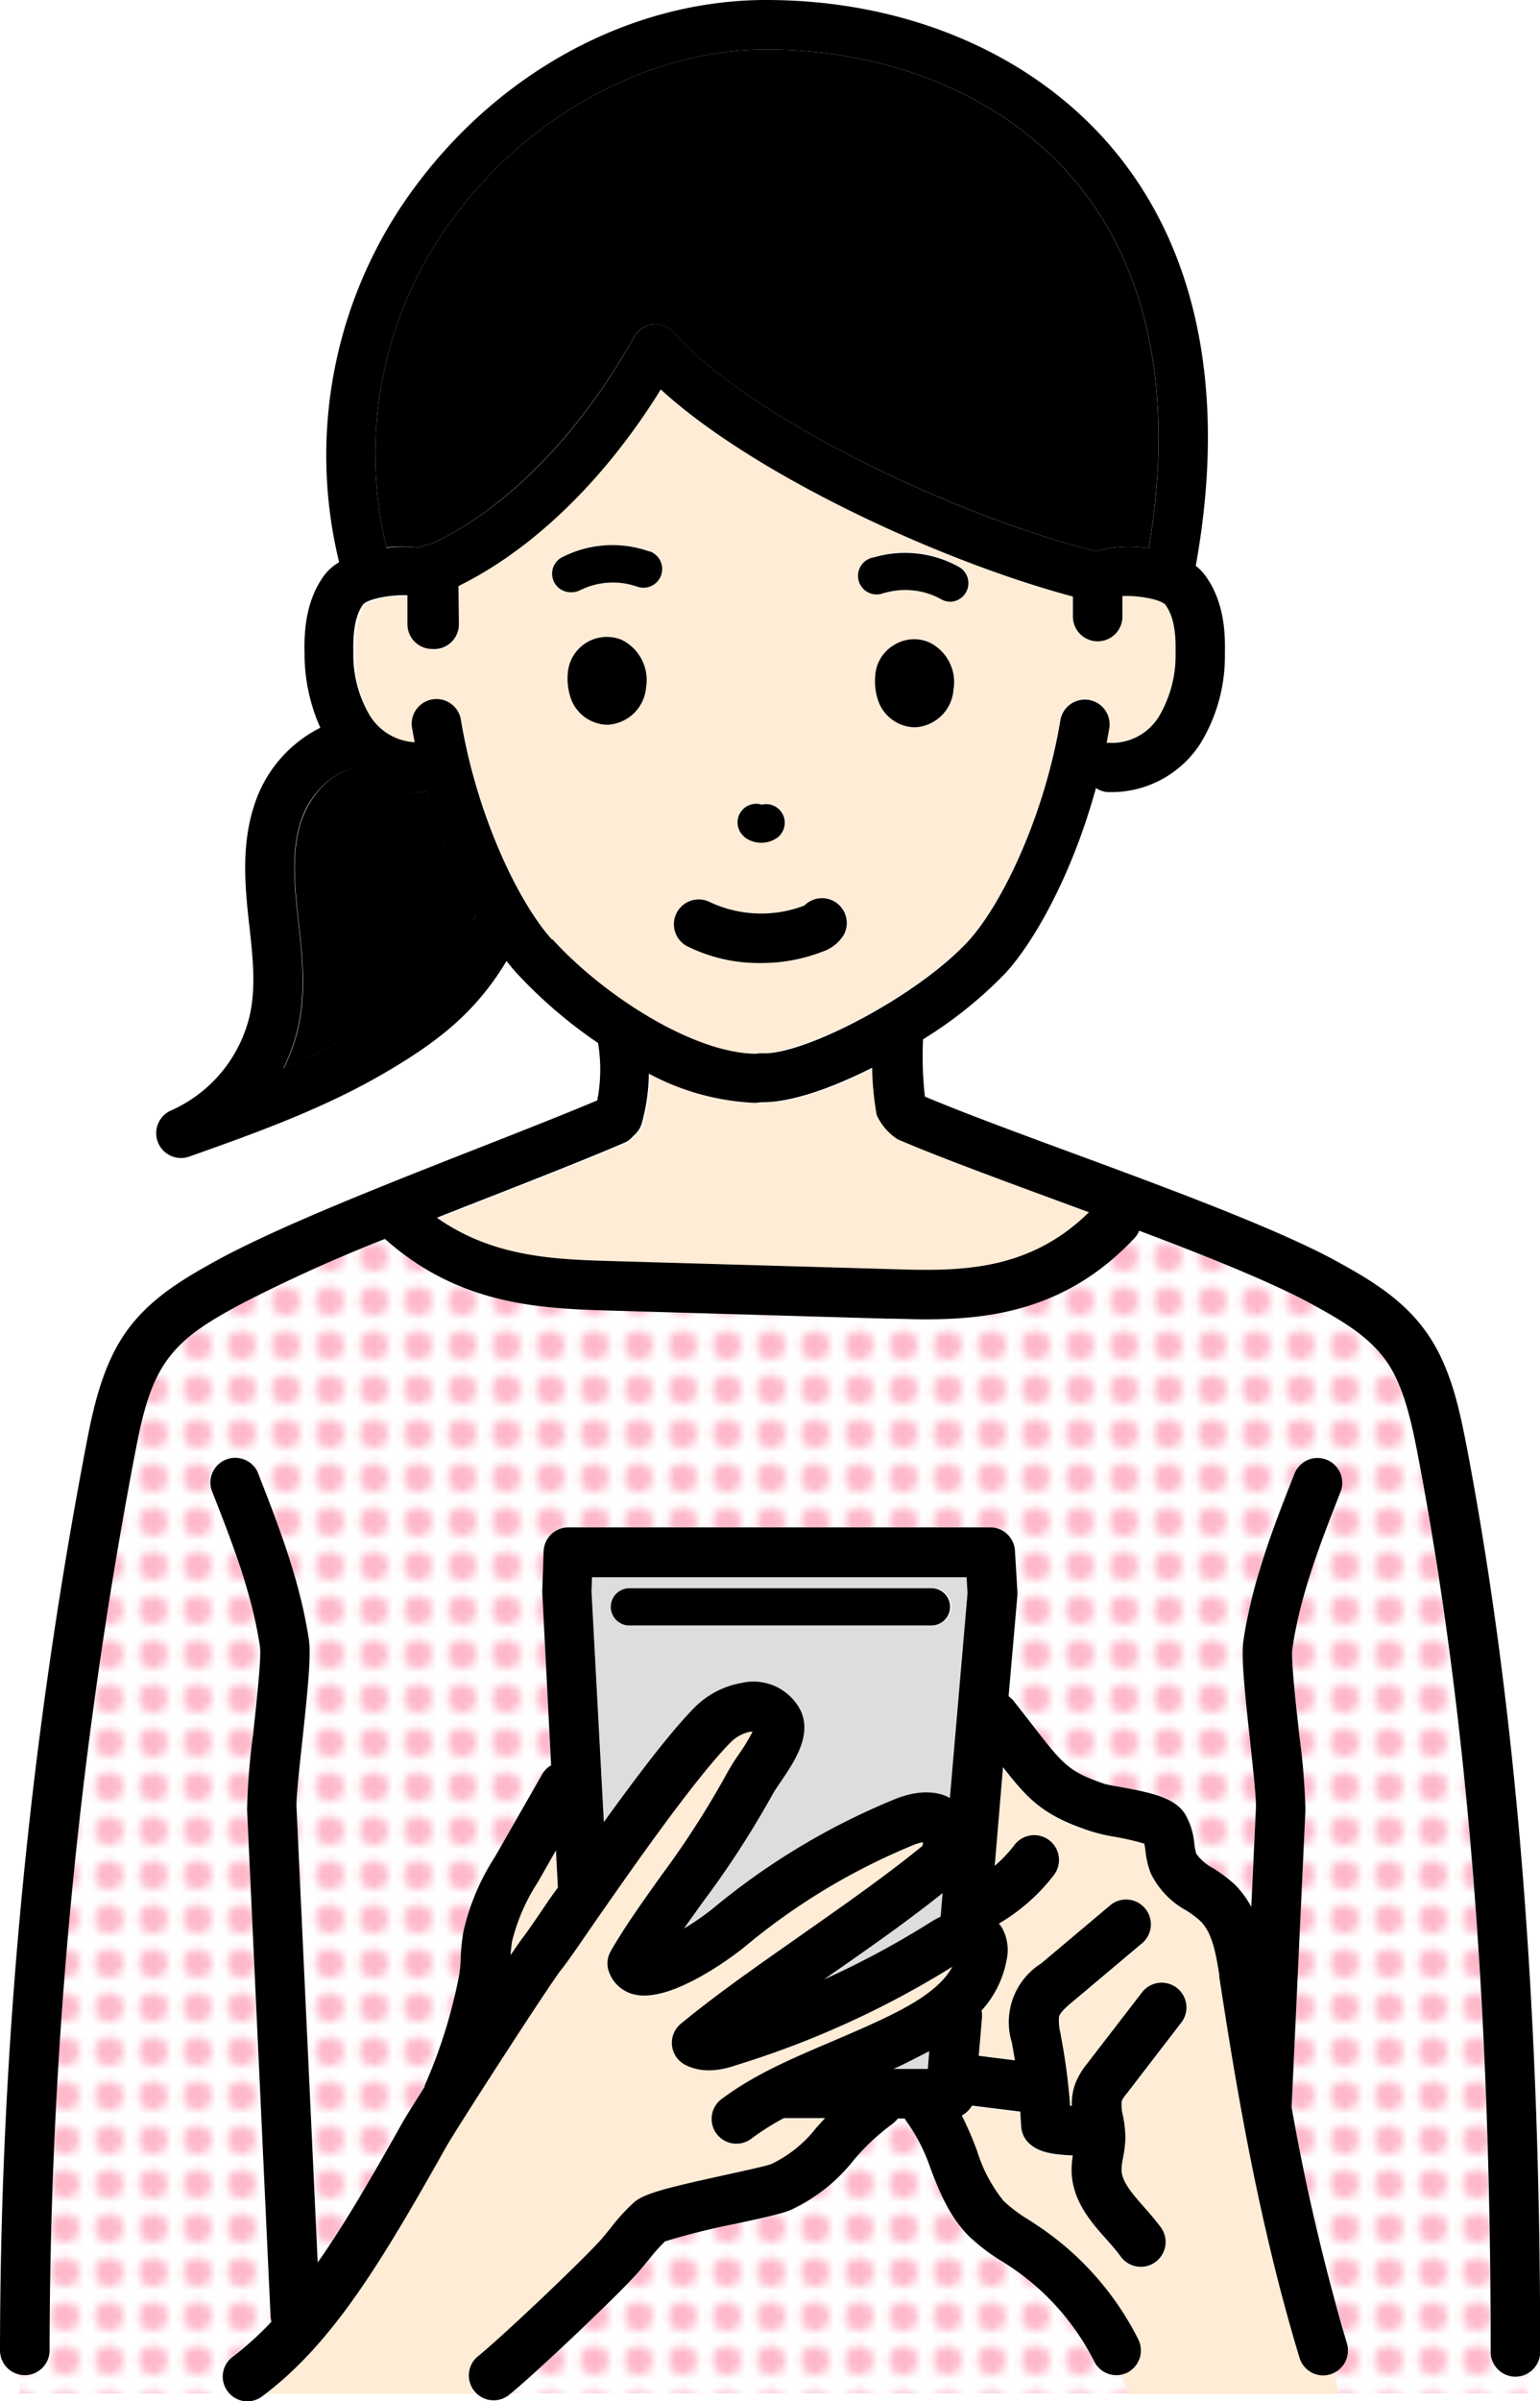
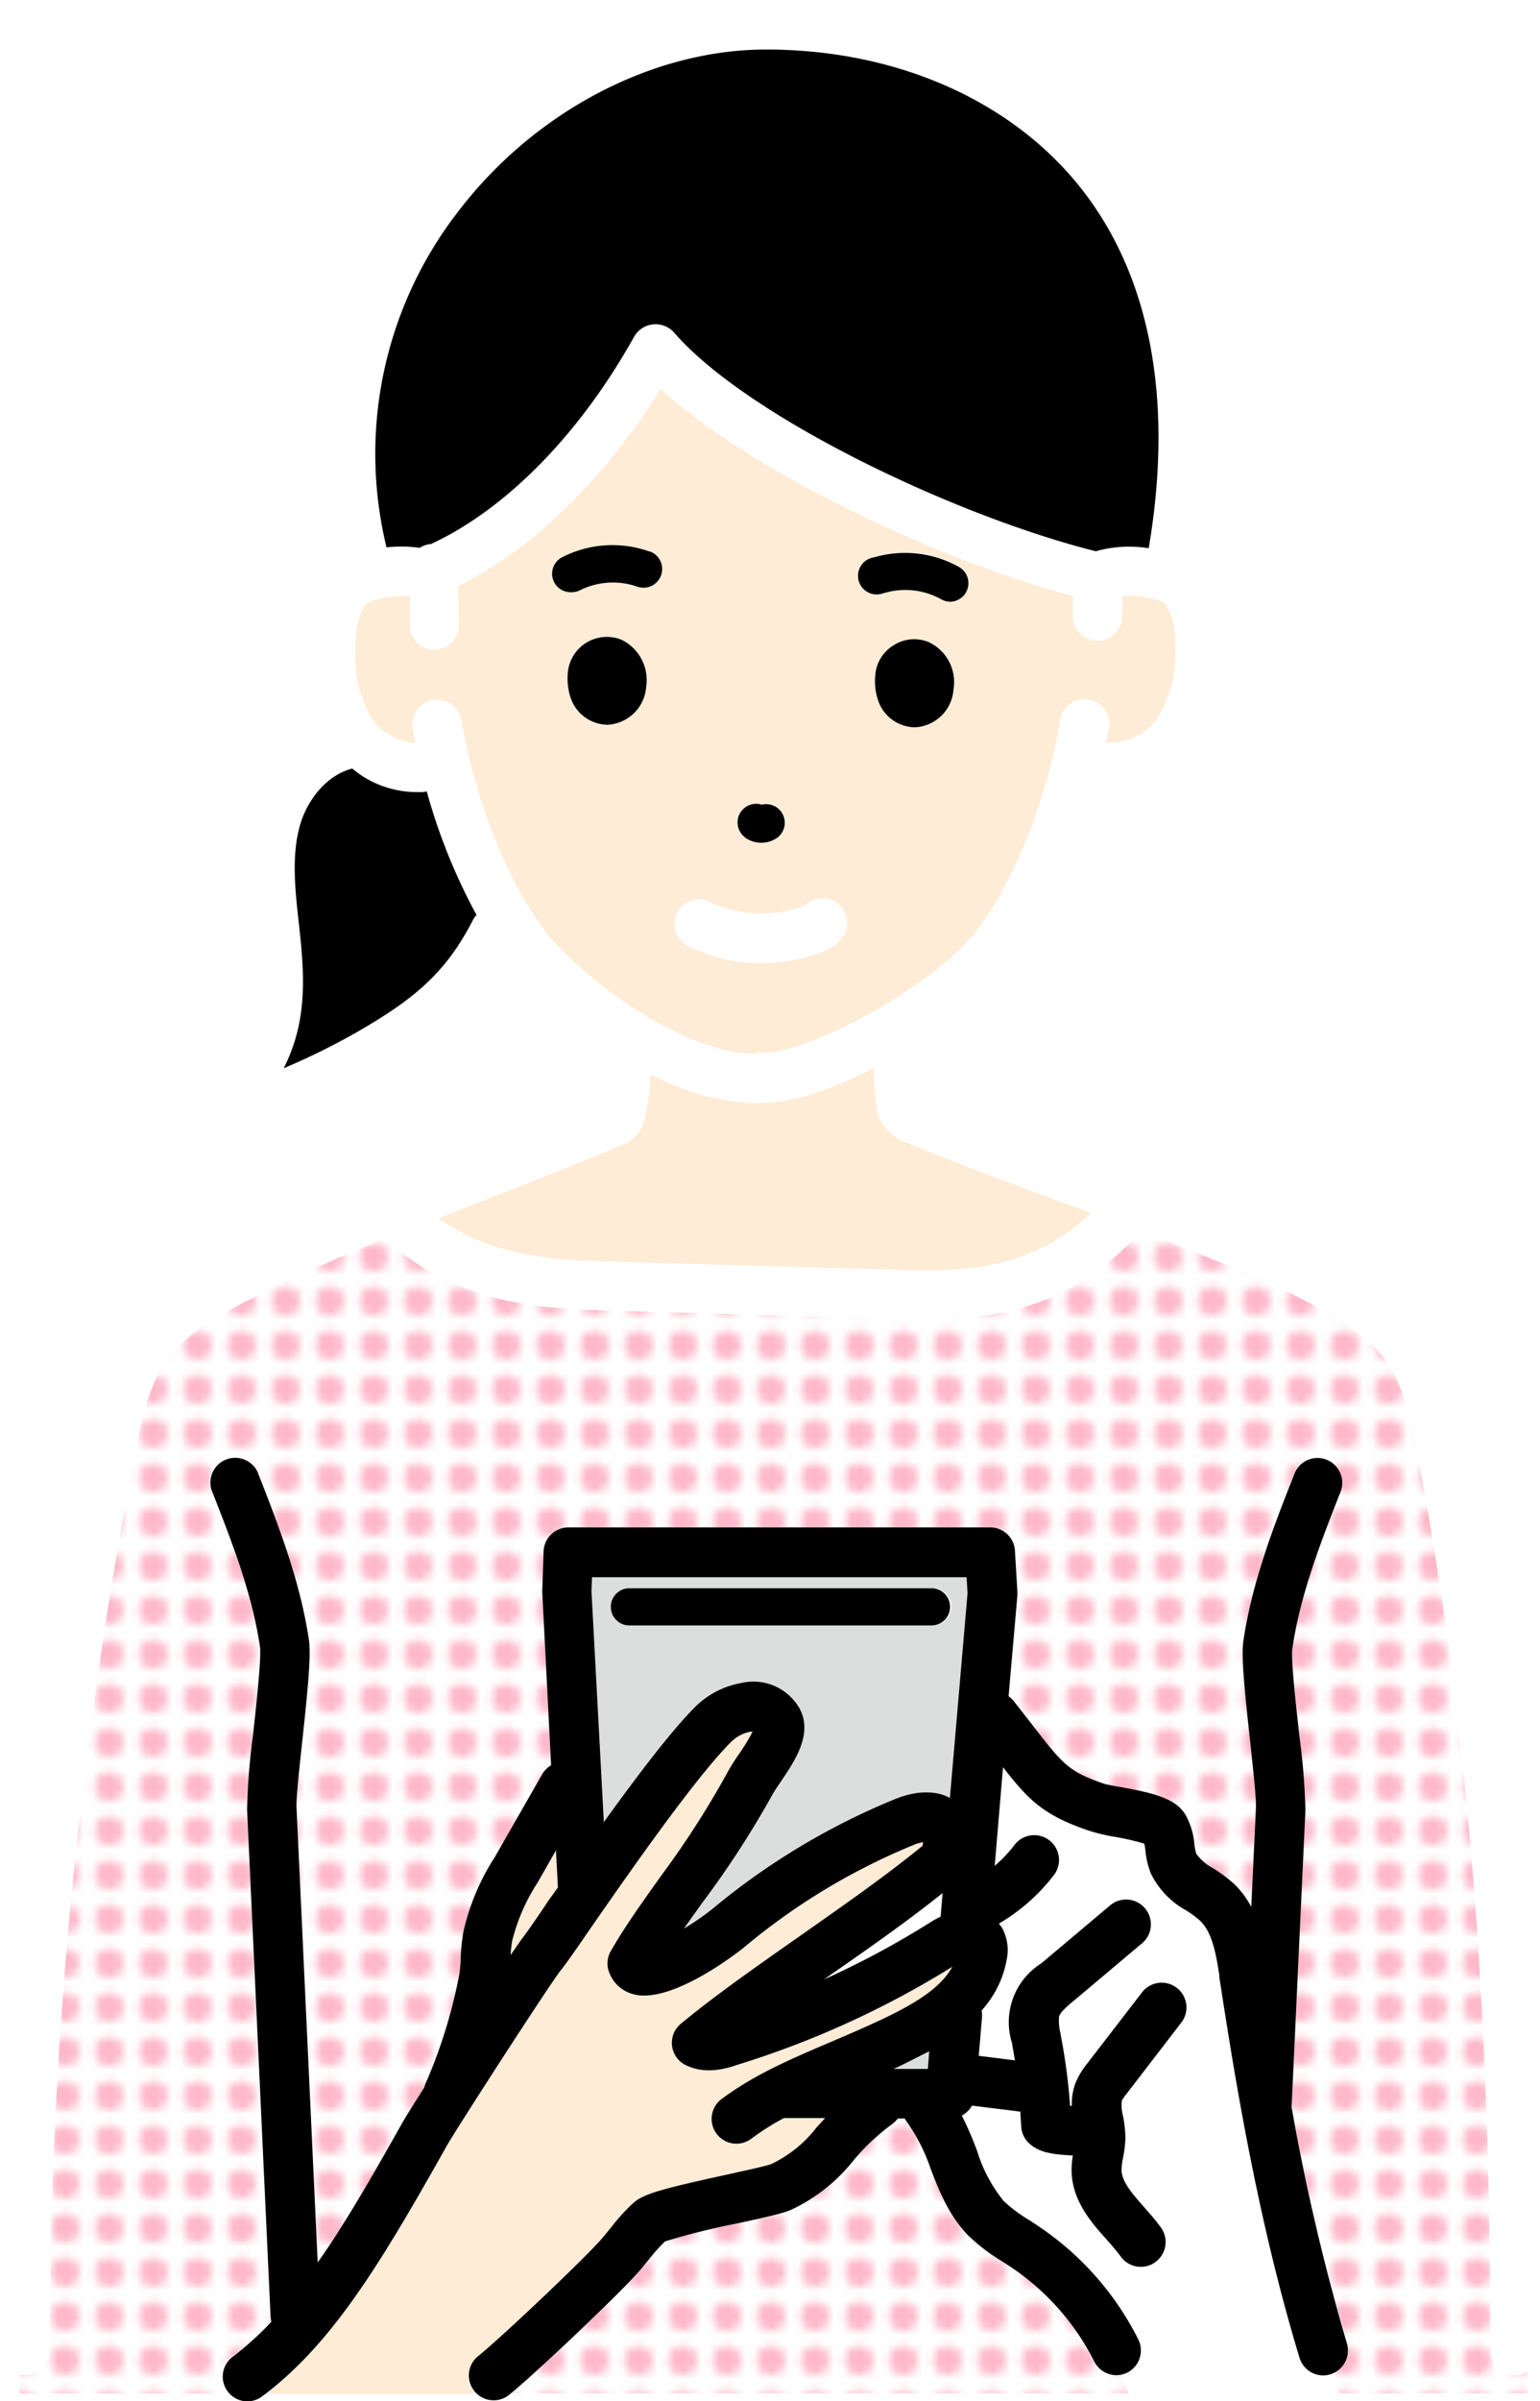
<svg xmlns="http://www.w3.org/2000/svg" viewBox="0 0 174.51 271.98">
  <defs>
    <style>.cls-1{fill:none;}.cls-2{fill:#fff;}.cls-3{fill:#feb8ca;}.cls-4{fill:#dcdddd;}.cls-5{fill:#ffecd6;}.cls-6{fill:url(#新規パターンスウォッチ_1);}</style>
    <pattern id="新規パターンスウォッチ_1" data-name="新規パターンスウォッチ 1" width="4.74" height="4.74" patternUnits="userSpaceOnUse" viewBox="0 0 4.74 4.74">
      <rect class="cls-1" width="4.74" height="4.74" />
      <rect class="cls-2" width="4.74" height="4.74" />
      <circle class="cls-3" cx="2.37" cy="2.37" r="1.63" />
    </pattern>
  </defs>
  <g id="レイヤー_2" data-name="レイヤー 2">
    <g id="レイヤー_1-2" data-name="レイヤー 1">
-       <path class="cls-4" d="M93.4,224.2a99.92,99.92,0,0,0,12.1-6.51,10.38,10.38,0,0,1,1.09-.59l.22-2.67c-4.07,3.23-8.42,6.29-12.67,9.25C93.89,223.85,93.64,224,93.4,224.2Z" />
      <path d="M47.57,62.05a2.75,2.75,0,0,1,1.27-.43c8.51-3.94,16.86-12.45,23-23.45A2.79,2.79,0,0,1,74,36.74a2.82,2.82,0,0,1,2.41.95c8.19,9.46,31.7,20.72,47.76,24.75a13.9,13.9,0,0,1,6-.34c2.9-17.11.09-31.4-8.18-41.4-7.93-9.59-20.76-15.09-35.19-15.09C74,5.61,60.63,12.6,52,23.86A44.77,44.77,0,0,0,43.8,62,15.28,15.28,0,0,1,47.57,62.05Z" />
      <path class="cls-4" d="M105.14,234.33l.16-2c-1.27.7-2.46,1.26-3.38,1.69l-.66.3Z" />
      <path class="cls-4" d="M109.67,180.46l-.11-1.81H67.12l-.06,1.58,1.4,26.14c3.66-5.08,7.58-10.27,10.37-13.06a9.91,9.91,0,0,1,5.2-2.68,6,6,0,0,1,6.65,3.11c1.31,2.82-.68,5.76-2.28,8.11-.37.55-.75,1.12-.93,1.46a107,107,0,0,1-8,12.31c-.68,1-1.36,1.9-2,2.82a30.44,30.44,0,0,0,3.2-2.21,79.13,79.13,0,0,1,20.61-12.41c2.48-1,4.75-1,6.4-.17Zm-4.12,3.64H71.18a2.11,2.11,0,0,1,0-4.21h34.37a2.11,2.11,0,1,1,0,4.21Z" />
      <path class="cls-5" d="M30,271.14H53.89a1.47,1.47,0,0,1-.21-.22,2.8,2.8,0,0,1,.44-3.94c2.6-2.08,11.59-10.59,13.95-13.2.4-.45.77-.92,1.15-1.38a21.9,21.9,0,0,1,2.63-2.89c1.14-1,3.36-1.6,10.39-3.13,2-.43,4.63-1,5.21-1.24a14.1,14.1,0,0,0,5.08-4.1l1-1.1H88.84a28.43,28.43,0,0,0-3.6,2.26,2.81,2.81,0,1,1-3.34-4.51c3.62-2.69,7.76-4.46,12.15-6.33,1.78-.76,3.61-1.54,5.5-2.42,3.56-1.66,7-3.54,8.37-6.14a104.42,104.42,0,0,1-24.4,11.12c-1.17.36-3.6,1.11-5.86,0a2.81,2.81,0,0,1-.5-4.67c4.27-3.52,9.1-6.89,13.77-10.14s9.35-6.51,13.6-10a2.45,2.45,0,0,0,.07-.42,5.06,5.06,0,0,0-1.13.34,73,73,0,0,0-19.26,11.61c-.83.66-8.27,6.45-12.54,5.25A4,4,0,0,1,69,223.36a2.8,2.8,0,0,1,.2-2.36c1.63-2.84,3.65-5.66,5.79-8.65A101.89,101.89,0,0,0,82.5,200.7a21.27,21.27,0,0,1,1.26-2,20.75,20.75,0,0,0,1.56-2.56,1.34,1.34,0,0,0-.28,0,4.31,4.31,0,0,0-2.24,1.13c-4.17,4.17-11.81,15.18-15.91,21.09-1.85,2.67-2.83,4.08-3.33,4.7-1.11,1.37-12,18.21-13,20C43.23,256.15,37.79,265.21,30,271.14Z" />
      <path class="cls-5" d="M63.23,213.79l-.22-4.2-2.08,3.63a21.75,21.75,0,0,0-2.9,6.66,14.89,14.89,0,0,0-.17,1.56c.63-.94,1.11-1.62,1.33-1.9.39-.48,1.64-2.28,3.09-4.37Z" />
      <path d="M47.79,89.72c-.25,0-.5,0-.76,0a11.42,11.42,0,0,1-7.12-2.67C37,87.82,35,90.49,34.14,93c-1.06,3.24-.79,6.89-.38,10.66l.08.7c.43,3.93.87,8-.05,12.1A19.9,19.9,0,0,1,32.15,121a79.14,79.14,0,0,0,8.31-4.1c6.23-3.6,10-6.55,13.12-12.67a2.75,2.75,0,0,1,.42-.59,65.74,65.74,0,0,1-5.64-14A2.61,2.61,0,0,1,47.79,89.72Z" />
      <path class="cls-5" d="M101.83,129.05a6.55,6.55,0,0,1-2.36-2.73A33.62,33.62,0,0,1,99,121c-4.6,2.33-9.16,3.91-12.4,3.91h-.3a2.9,2.9,0,0,1-.6.07,28,28,0,0,1-12-3.31,22.26,22.26,0,0,1-.81,5.64,2.82,2.82,0,0,1-.93,1.39,2.69,2.69,0,0,1-1,.78c-3.87,1.67-9,3.7-14.51,5.85l-6.77,2.66c6.43,4.52,13.4,4.73,20.17,4.92l30.91.89c7.74.22,15.73.44,22.85-6.42l-4.32-1.59C112.48,133.25,106.14,130.91,101.83,129.05Z" />
-       <path class="cls-5" d="M150.81,268.9a2.6,2.6,0,0,1-.82.13,2.81,2.81,0,0,1-2.68-2c-4.95-16.28-7.54-33.08-9.09-43.12l0-.21c-.4-2.63-.85-4.91-2.2-6.2a12.34,12.34,0,0,0-1.57-1.15,9.59,9.59,0,0,1-4-4.2,9.85,9.85,0,0,1-.6-2.53,7,7,0,0,0-.13-.82A28.06,28.06,0,0,0,126,208a20.7,20.7,0,0,1-2.61-.57c-5.14-1.74-6.82-3.46-9.72-7.18l-.94,11.17a15.3,15.3,0,0,0,2.19-2.3,2.81,2.81,0,1,1,4.48,3.39,21.57,21.57,0,0,1-6.19,5.45c.11.15.23.29.33.45a5.2,5.2,0,0,1,.55,3.62,11.54,11.54,0,0,1-2.86,5.78,2.76,2.76,0,0,1,.06.76l-.37,4.37,4.1.51c-.1-.59-.2-1.19-.31-1.78l0-.12a7.87,7.87,0,0,1,3.29-9.07l7.71-6.49a2.81,2.81,0,1,1,3.62,4.29l-7.71,6.49c-.57.48-1.44,1.21-1.59,1.72a5.74,5.74,0,0,0,.19,2l0,.12a66.34,66.34,0,0,1,1.06,8h.2a6.67,6.67,0,0,1,.4-2.54,8.8,8.8,0,0,1,1.36-2.26l6.28-8.16a2.81,2.81,0,0,1,4.45,3.42l-6.28,8.17a3.84,3.84,0,0,0-.55.8,4.64,4.64,0,0,0,.14,1.72,13.74,13.74,0,0,1,.26,2.45,12.9,12.9,0,0,1-.26,2.3,8.81,8.81,0,0,0-.18,1.36c0,1.32,1.2,2.67,2.57,4.22.64.73,1.3,1.48,1.9,2.3a2.81,2.81,0,0,1-.62,3.92,2.76,2.76,0,0,1-1.65.54,2.81,2.81,0,0,1-2.28-1.16c-.44-.61-1-1.24-1.57-1.9-1.74-2-3.91-4.44-4-7.83a10.24,10.24,0,0,1,.14-1.72c-2.1-.11-3.71-.33-4.85-1.29a2.83,2.83,0,0,1-1-2c0-.56-.06-1.12-.09-1.68l-5.49-.68a2.82,2.82,0,0,1-1.15,1.12,40.44,40.44,0,0,1,1.73,4,16.91,16.91,0,0,0,3,5.67,16.47,16.47,0,0,0,3,2.23l1.18.78A33.73,33.73,0,0,1,129,265a2.82,2.82,0,0,1-1.25,3.77,2.57,2.57,0,0,1-.79.24c.28.74.59,1.46.91,2.17H151.7c-.16-.82-.3-1.63-.4-2.44A2.65,2.65,0,0,1,150.81,268.9Z" />
-       <path class="cls-6" d="M173.1,268.64a2.78,2.78,0,0,1-4.2-2.42c0-39-2.68-72.09-8.2-101.13-.69-3.64-1.48-7.78-3.53-10.78s-5.07-4.71-8.61-6.63c-4.52-2.45-11.83-5.39-19.5-8.28a2.58,2.58,0,0,1-.56.88c-7.6,8.06-16.19,9.16-23.74,9.16-1.46,0-2.89,0-4.25-.08l-30.91-.9c-8.19-.23-17.44-.52-26-8.13a177.42,177.42,0,0,0-16.26,7.35c-3.55,1.92-6.64,3.75-8.61,6.63s-2.84,7.14-3.53,10.78a543.45,543.45,0,0,0-9.6,101.13A2.81,2.81,0,0,1,2.81,269a3.18,3.18,0,0,1-.62-.07v2.18H26a3.71,3.71,0,0,1-.27-.29,2.8,2.8,0,0,1,.58-3.93,34.27,34.27,0,0,0,4.43-4,3.11,3.11,0,0,1-.1-.61L28,205a74.2,74.2,0,0,1,.68-8.33c.38-3.52,1-8.85.79-10-.89-6.09-3.24-12.05-5.51-17.82a2.81,2.81,0,0,1,5.23-2.06c2.38,6.07,4.85,12.34,5.83,19.07.26,1.77-.11,5.51-.76,11.46-.33,3-.7,6.45-.65,7.46L36,256.38c3.07-4.4,6.14-9.73,9.69-16,.26-.45,1.16-1.9,2.39-3.83a3.16,3.16,0,0,1,.2-.59,57.51,57.51,0,0,0,3.77-12.23c.07-.59.11-1.21.15-1.86a27.9,27.9,0,0,1,.29-2.9,26.44,26.44,0,0,1,3.57-8.49L61.45,201a2.8,2.8,0,0,1,1-1l-1-19.57a1,1,0,0,1,0-.25l.15-4.42A2.81,2.81,0,0,1,64.41,173H112.2a2.81,2.81,0,0,1,2.81,2.64l.27,4.66a2.67,2.67,0,0,1,0,.4l-1,11.44a3.48,3.48,0,0,1,.57.52l2.28,2.93c3.34,4.32,3.94,5.1,8,6.47.25.08,1.15.25,1.81.36,3.73.68,6.26,1.26,7.39,3.15a8.2,8.2,0,0,1,1,3.27,5.75,5.75,0,0,0,.22,1.14,5.5,5.5,0,0,0,1.94,1.66,16.87,16.87,0,0,1,2.36,1.77,10.15,10.15,0,0,1,1.93,2.6l.53-11.34c.05-1-.33-4.43-.65-7.46-.65-6-1-9.69-.77-11.46,1-6.73,3.45-13,5.84-19.07a2.81,2.81,0,0,1,5.22,2.06c-2.26,5.76-4.61,11.73-5.5,17.83-.18,1.18.4,6.51.79,10a76.82,76.82,0,0,1,.68,8.33l-1.57,33.71a244.77,244.77,0,0,0,6.32,26.73,2.81,2.81,0,0,1-1.38,3.3c.1.81.24,1.62.4,2.44h21.4C173.13,270.3,173.13,269.47,173.1,268.64Z" />
+       <path class="cls-6" d="M173.1,268.64a2.78,2.78,0,0,1-4.2-2.42c0-39-2.68-72.09-8.2-101.13-.69-3.64-1.48-7.78-3.53-10.78s-5.07-4.71-8.61-6.63c-4.52-2.45-11.83-5.39-19.5-8.28a2.58,2.58,0,0,1-.56.88c-7.6,8.06-16.19,9.16-23.74,9.16-1.46,0-2.89,0-4.25-.08l-30.91-.9c-8.19-.23-17.44-.52-26-8.13a177.42,177.42,0,0,0-16.26,7.35c-3.55,1.92-6.64,3.75-8.61,6.63s-2.84,7.14-3.53,10.78a543.45,543.45,0,0,0-9.6,101.13A2.81,2.81,0,0,1,2.81,269a3.18,3.18,0,0,1-.62-.07v2.18H26a3.71,3.71,0,0,1-.27-.29,2.8,2.8,0,0,1,.58-3.93,34.27,34.27,0,0,0,4.43-4,3.11,3.11,0,0,1-.1-.61L28,205a74.2,74.2,0,0,1,.68-8.33c.38-3.52,1-8.85.79-10-.89-6.09-3.24-12.05-5.51-17.82a2.81,2.81,0,0,1,5.23-2.06c2.38,6.07,4.85,12.34,5.83,19.07.26,1.77-.11,5.51-.76,11.46-.33,3-.7,6.45-.65,7.46L36,256.38c3.07-4.4,6.14-9.73,9.69-16,.26-.45,1.16-1.9,2.39-3.83a3.16,3.16,0,0,1,.2-.59,57.51,57.51,0,0,0,3.77-12.23c.07-.59.11-1.21.15-1.86a27.9,27.9,0,0,1,.29-2.9,26.44,26.44,0,0,1,3.57-8.49L61.45,201a2.8,2.8,0,0,1,1-1l-1-19.57a1,1,0,0,1,0-.25l.15-4.42A2.81,2.81,0,0,1,64.41,173H112.2a2.81,2.81,0,0,1,2.81,2.64l.27,4.66a2.67,2.67,0,0,1,0,.4l-1,11.44a3.48,3.48,0,0,1,.57.52l2.28,2.93c3.34,4.32,3.94,5.1,8,6.47.25.08,1.15.25,1.81.36,3.73.68,6.26,1.26,7.39,3.15a8.2,8.2,0,0,1,1,3.27,5.75,5.75,0,0,0,.22,1.14,5.5,5.5,0,0,0,1.94,1.66,16.87,16.87,0,0,1,2.36,1.77,10.15,10.15,0,0,1,1.93,2.6l.53-11.34c.05-1-.33-4.43-.65-7.46-.65-6-1-9.69-.77-11.46,1-6.73,3.45-13,5.84-19.07a2.81,2.81,0,0,1,5.22,2.06c-2.26,5.76-4.61,11.73-5.5,17.83-.18,1.18.4,6.51.79,10a76.82,76.82,0,0,1,.68,8.33l-1.57,33.71a244.77,244.77,0,0,0,6.32,26.73,2.81,2.81,0,0,1-1.38,3.3c.1.81.24,1.62.4,2.44h21.4Z" />
      <path class="cls-6" d="M126.53,269a2.8,2.8,0,0,1-2.51-1.55,28.07,28.07,0,0,0-9.24-10.58l-1.08-.71a21.84,21.84,0,0,1-3.94-3c-2.15-2.23-3.21-4.92-4.23-7.53a20.49,20.49,0,0,0-2.61-5.19,2.65,2.65,0,0,1-.32-.5h-.79a3.12,3.12,0,0,1-.57.58,25,25,0,0,0-4.49,4.21,19.52,19.52,0,0,1-6.89,5.48c-.87.42-2.45.79-6.43,1.65a78.7,78.7,0,0,0-8,2,18.63,18.63,0,0,0-1.79,2c-.45.55-.89,1.09-1.36,1.62-2.52,2.79-11.22,11-14.34,13.6h70c-.32-.71-.63-1.43-.91-2.17A2.52,2.52,0,0,1,126.53,269Z" />
      <path class="cls-5" d="M85.66,119.3a3.29,3.29,0,0,1,.71-.06c4.57.24,17.7-6.49,23.45-12.83,3.79-4.17,8.55-14.08,10.34-25a2.81,2.81,0,0,1,5.54.91c-.1.6-.21,1.18-.33,1.77a2.9,2.9,0,0,1,.59,0,6.3,6.3,0,0,0,5.35-3,13.54,13.54,0,0,0,1.88-7.29c.06-2.53-.31-4.24-1.18-5.4-.64-.61-3.14-1-4.84-.95q0,1.2,0,2.4a2.81,2.81,0,0,1-2.8,2.73h-.08a2.81,2.81,0,0,1-2.73-2.87c0-.74,0-1.47,0-2.2-15.37-4.11-36.37-14-46.7-23.46C68.53,54.29,60.35,62.24,51.9,66.38L52,70.76a2.8,2.8,0,0,1-2.77,2.84h0a2.81,2.81,0,0,1-2.81-2.78l0-3.3c-1.74-.1-4.35.33-5,1-.82,1.11-1.19,2.82-1.13,5.35A13.54,13.54,0,0,0,42,81.15a6.33,6.33,0,0,0,5.07,3c-.11-.58-.22-1.16-.32-1.75a2.81,2.81,0,0,1,5.54-.91c1.79,10.87,6.55,20.78,10.34,25,5.74,6.34,15.93,12.89,23,12.89Zm22.42-41.2a4.61,4.61,0,0,1-4.33,4.28h-.08a4.47,4.47,0,0,1-4.12-3,6.87,6.87,0,0,1-.34-2.85,4.32,4.32,0,0,1,2.1-3.45,4.23,4.23,0,0,1,4-.33A5,5,0,0,1,108.08,78.1Zm-9.1-15a12.58,12.58,0,0,1,9.77,1.08,2.11,2.11,0,0,1-1,3.94,2.14,2.14,0,0,1-1-.27,8.4,8.4,0,0,0-6.47-.72,2.11,2.11,0,0,1-1.23-4Zm-15,28.76a2.09,2.09,0,0,1,2.35-.76A2.11,2.11,0,0,1,88,94.94a3.14,3.14,0,0,1-1.72.52,3.19,3.19,0,0,1-1.86-.62A2.1,2.1,0,0,1,83.94,91.9ZM73.22,77.81a4.62,4.62,0,0,1-4.34,4.28H68.8a4.48,4.48,0,0,1-4.12-3,7,7,0,0,1-.34-2.84,4.33,4.33,0,0,1,2.11-3.46,4.28,4.28,0,0,1,4-.33A5.07,5.07,0,0,1,73.22,77.81Zm1.63-12.66a2.11,2.11,0,0,1-2.69,1.28,8.41,8.41,0,0,0-6.49.41,2.16,2.16,0,0,1-1,.22,2.1,2.1,0,0,1-.95-4,12.52,12.52,0,0,1,9.8-.62A2.11,2.11,0,0,1,74.85,65.15Zm1.89,38.24a2.79,2.79,0,0,1,3.78-1.2,13.67,13.67,0,0,0,10.68.38,2.81,2.81,0,0,1,4.46,3.33,4.46,4.46,0,0,1-2.35,1.87,19.1,19.1,0,0,1-7,1.31,18.27,18.27,0,0,1-8.32-1.91A2.81,2.81,0,0,1,76.74,103.39Z" />
-       <path d="M161.8,151.14c-2.67-3.91-6.52-6.2-10.56-8.4-6.82-3.69-19.19-8.26-30.1-12.28-6.27-2.31-12.18-4.5-16.33-6.25a39.91,39.91,0,0,1-.21-6.49,47.83,47.83,0,0,0,9.38-7.54c3.41-3.76,7.63-11.48,10.21-20.92a2.75,2.75,0,0,0,1.32.46l.76,0A12,12,0,0,0,136,84.26,18.94,18.94,0,0,0,138.8,74c.06-2.43-.11-6-2.3-8.91a5.19,5.19,0,0,0-1-1c3.49-19.25.33-35.5-9.2-47C117.32,6.24,102.92,0,86.81,0,72,0,57.36,7.64,47.57,20.45a51,51,0,0,0-9.14,43.23,5.79,5.79,0,0,0-1.63,1.41C34.62,68,34.45,71.57,34.51,74a20.5,20.5,0,0,0,1.79,8.43,14.82,14.82,0,0,0-7.49,8.79c-1.42,4.3-1.09,8.79-.63,13l.08.7c.4,3.63.77,7,0,10.26a15.71,15.71,0,0,1-8.94,10.63A2.81,2.81,0,0,0,21.46,131c7.32-2.6,14.9-5.3,21.81-9.29,6.16-3.56,10.57-6.93,14.13-12.86.36.46.72.9,1.07,1.29a53.48,53.48,0,0,0,9.3,8,18.21,18.21,0,0,1-.09,6.5c-3.67,1.55-8.38,3.4-13.37,5.36-10.52,4.13-22.45,8.81-29.63,12.7-4,2.2-7.89,4.49-10.56,8.4s-3.66,8.93-4.42,12.91A548.58,548.58,0,0,0,0,266.22a2.81,2.81,0,0,0,5.62,0,543.43,543.43,0,0,1,9.59-101.13c.7-3.64,1.48-7.78,3.54-10.78s5.06-4.71,8.61-6.63a176.18,176.18,0,0,1,16.26-7.35c8.54,7.61,17.79,7.9,26,8.13l30.9.9c1.37,0,2.8.08,4.26.08,7.55,0,16.15-1.1,23.74-9.16a2.61,2.61,0,0,0,.57-.88c7.66,2.89,15,5.83,19.49,8.28,3.54,1.92,6.64,3.75,8.61,6.63s2.84,7.14,3.53,10.78c5.52,29,8.2,62.12,8.2,101.13a2.81,2.81,0,1,0,5.61,0c0-39.37-2.71-72.79-8.29-102.17C165.46,160.06,164.52,155.11,161.8,151.14ZM52,23.86C60.63,12.6,74,5.61,86.81,5.61c14.43,0,27.26,5.5,35.19,15.09,8.27,10,11.08,24.29,8.18,41.4a13.9,13.9,0,0,0-6,.34c-16.06-4-39.56-15.29-47.76-24.75a2.8,2.8,0,0,0-4.57.48c-6.11,11-14.46,19.51-23,23.45a2.75,2.75,0,0,0-1.27.43,15.28,15.28,0,0,0-3.77,0A44.77,44.77,0,0,1,52,23.86Zm1.54,80.36c-3.15,6.12-6.89,9.07-13.12,12.67a79.14,79.14,0,0,1-8.31,4.1,19.9,19.9,0,0,0,1.64-4.56c.92-4.12.48-8.18.05-12.1l-.08-.7c-.41-3.76-.68-7.42.38-10.66.82-2.48,2.9-5.15,5.77-5.89A11.42,11.42,0,0,0,47,89.75c.26,0,.51,0,.76,0a2.61,2.61,0,0,0,.57-.1,65.74,65.74,0,0,0,5.64,14A2.75,2.75,0,0,0,53.58,104.22Zm9,2.19c-3.78-4.17-8.54-14.08-10.33-25a2.81,2.81,0,0,0-5.54.91c.1.59.21,1.17.32,1.75a6.36,6.36,0,0,1-5.07-3,13.54,13.54,0,0,1-1.88-7.29c-.06-2.53.31-4.24,1.13-5.35.7-.66,3.31-1.09,5-1l0,3.3a2.81,2.81,0,0,0,2.81,2.78h0A2.8,2.8,0,0,0,52,70.76l-.05-4.38c8.45-4.14,16.63-12.08,22.93-22.27,10.33,9.49,31.33,19.35,46.7,23.46,0,.73,0,1.47,0,2.2a2.81,2.81,0,0,0,2.74,2.87h.07a2.8,2.8,0,0,0,2.8-2.73q0-1.18,0-2.4c1.7-.08,4.2.34,4.84.95.87,1.16,1.24,2.87,1.18,5.4a13.54,13.54,0,0,1-1.88,7.29,6.28,6.28,0,0,1-5.35,3,2.79,2.79,0,0,0-.58,0c.11-.59.22-1.17.32-1.77a2.81,2.81,0,0,0-5.54-.91c-1.79,10.87-6.56,20.78-10.34,25-5.75,6.34-18.85,13.09-23.45,12.83a2.45,2.45,0,0,0-.72.06C78.55,119.3,68.37,112.74,62.62,106.41Zm38.05,37.33-30.91-.89c-6.77-.19-13.74-.4-20.17-4.92,2.28-.9,4.56-1.8,6.78-2.66,5.47-2.15,10.63-4.18,14.5-5.85a2.69,2.69,0,0,0,1-.78,2.82,2.82,0,0,0,.93-1.39,22.26,22.26,0,0,0,.81-5.64,28,28,0,0,0,12,3.31,2.9,2.9,0,0,0,.6-.07h.3c3.24,0,7.8-1.58,12.4-3.91a33.62,33.62,0,0,0,.52,5.37,6.55,6.55,0,0,0,2.36,2.73c4.31,1.86,10.65,4.2,17.37,6.68l4.32,1.59C116.4,144.18,108.41,144,100.67,143.74Z" />
      <path d="M146.36,238.67,147.93,205a76.82,76.82,0,0,0-.68-8.33c-.39-3.52-1-8.85-.79-10,.89-6.1,3.24-12.07,5.5-17.83a2.81,2.81,0,0,0-5.22-2.06c-2.39,6.07-4.85,12.34-5.84,19.07-.26,1.77.12,5.51.77,11.46.32,3,.7,6.45.65,7.46L141.79,216a10.15,10.15,0,0,0-1.93-2.6,16.87,16.87,0,0,0-2.36-1.77,5.5,5.5,0,0,1-1.94-1.66,5.75,5.75,0,0,1-.22-1.14,8.2,8.2,0,0,0-1-3.27c-1.13-1.89-3.66-2.47-7.39-3.15-.66-.11-1.56-.28-1.81-.36-4-1.37-4.65-2.15-8-6.47-.66-.85-1.41-1.82-2.29-2.93a3.06,3.06,0,0,0-.56-.52l1-11.44c0-.13,0-.27,0-.4l-.28-4.66A2.81,2.81,0,0,0,112.2,173H64.41a2.82,2.82,0,0,0-2.81,2.71l-.15,4.42a1,1,0,0,0,0,.25l1,19.57a2.8,2.8,0,0,0-1,1l-5.39,9.42a26,26,0,0,0-3.56,8.49,25.57,25.57,0,0,0-.3,2.89c0,.66-.08,1.28-.15,1.87a57.88,57.88,0,0,1-3.76,12.23,2.6,2.6,0,0,0-.21.59c-1.23,1.93-2.13,3.38-2.39,3.83-3.55,6.32-6.62,11.65-9.69,16L33.6,204.7c-.05-1,.32-4.43.65-7.46.65-6,1-9.69.76-11.46-1-6.72-3.45-13-5.83-19.07a2.81,2.81,0,0,0-5.23,2c2.27,5.78,4.62,11.75,5.51,17.83.17,1.19-.41,6.52-.79,10A74.2,74.2,0,0,0,28,205l2.66,57.36a3.11,3.11,0,0,0,.1.61,34.27,34.27,0,0,1-4.43,4A2.81,2.81,0,0,0,28,272a2.84,2.84,0,0,0,1.68-.55c7.95-5.92,13.45-15.07,20.92-28.35,1-1.8,11.87-18.64,13-20,.5-.62,1.48-2,3.32-4.69,4.11-5.91,11.75-16.93,15.92-21.1A4.31,4.31,0,0,1,85,196.15a1.34,1.34,0,0,1,.28,0,22.05,22.05,0,0,1-1.56,2.56,23.55,23.55,0,0,0-1.26,2A101.89,101.89,0,0,1,75,212.35c-2.14,3-4.16,5.81-5.79,8.65a2.8,2.8,0,0,0-.2,2.36,4,4,0,0,0,2.71,2.51c4.27,1.2,11.71-4.59,12.54-5.25A73,73,0,0,1,103.47,209a5.06,5.06,0,0,1,1.13-.34,2.45,2.45,0,0,1-.07.42c-4.25,3.47-9,6.77-13.59,10s-9.51,6.62-13.78,10.14a2.81,2.81,0,0,0,.5,4.67c2.26,1.15,4.69.4,5.86,0a104.42,104.42,0,0,0,24.4-11.12c-1.41,2.6-4.81,4.48-8.37,6.14-1.89.88-3.72,1.66-5.5,2.42-4.38,1.87-8.53,3.64-12.15,6.33a2.81,2.81,0,1,0,3.34,4.51,28.43,28.43,0,0,1,3.6-2.26H93.5l-1,1.1a14.21,14.21,0,0,1-5.08,4.1c-.57.23-3.26.81-5.21,1.24-7,1.53-9.25,2.13-10.39,3.13a21.9,21.9,0,0,0-2.63,2.89c-.38.46-.75.93-1.15,1.38-2.36,2.61-11.36,11.13-13.95,13.2a2.81,2.81,0,0,0,3.5,4.39c2.87-2.29,12-10.95,14.62-13.83.47-.53.91-1.08,1.36-1.63a19.45,19.45,0,0,1,1.79-2,78.7,78.7,0,0,1,8-2c4-.86,5.56-1.23,6.43-1.65a19.52,19.52,0,0,0,6.89-5.48,25,25,0,0,1,4.49-4.21,3.12,3.12,0,0,0,.57-.58h.79a2.65,2.65,0,0,0,.32.5,20.49,20.49,0,0,1,2.61,5.19c1,2.61,2.08,5.3,4.23,7.53a21.78,21.78,0,0,0,3.93,3c.37.23.73.47,1.09.71A28.07,28.07,0,0,1,124,267.48a2.8,2.8,0,0,0,2.51,1.55,2.88,2.88,0,0,0,1.26-.3A2.82,2.82,0,0,0,129,265a33.62,33.62,0,0,0-11.1-12.69l-1.18-.79a16.58,16.58,0,0,1-3-2.23,16.91,16.91,0,0,1-3-5.67,40.44,40.44,0,0,0-1.73-4,2.82,2.82,0,0,0,1.15-1.12l5.49.68c0,.56.07,1.12.09,1.68a2.83,2.83,0,0,0,1,2c1.14,1,2.75,1.18,4.85,1.29a10.24,10.24,0,0,0-.14,1.72c.05,3.39,2.22,5.85,4,7.83.58.66,1.13,1.29,1.57,1.9a2.81,2.81,0,0,0,2.28,1.16,2.76,2.76,0,0,0,1.65-.54,2.81,2.81,0,0,0,.62-3.92c-.6-.82-1.26-1.57-1.9-2.3-1.37-1.55-2.54-2.9-2.56-4.22a7.71,7.71,0,0,1,.17-1.37,13.58,13.58,0,0,0,.27-2.29,14.68,14.68,0,0,0-.27-2.45,4.64,4.64,0,0,1-.14-1.72,3.84,3.84,0,0,1,.55-.8l6.28-8.17a2.81,2.81,0,0,0-4.45-3.42l-6.29,8.16a8.76,8.76,0,0,0-1.35,2.26,6.67,6.67,0,0,0-.4,2.54h-.2a66.77,66.77,0,0,0-1.06-8l0-.11a5.73,5.73,0,0,1-.19-2c.15-.51,1-1.24,1.59-1.72l7.71-6.49a2.81,2.81,0,1,0-3.62-4.29l-7.71,6.49a7.86,7.86,0,0,0-3.28,9.08l0,.11c.11.59.21,1.19.31,1.78l-4.1-.51.37-4.37a3.21,3.21,0,0,0-.05-.76,11.61,11.61,0,0,0,2.85-5.78,5.2,5.2,0,0,0-.55-3.62c-.1-.16-.22-.3-.33-.45a21.57,21.57,0,0,0,6.19-5.45,2.81,2.81,0,1,0-4.48-3.39,15.3,15.3,0,0,1-2.19,2.3l.94-11.17c2.9,3.72,4.58,5.44,9.72,7.18A20.7,20.7,0,0,0,126,208a28.06,28.06,0,0,1,3.67.83,7,7,0,0,1,.13.82,9.85,9.85,0,0,0,.6,2.53,9.59,9.59,0,0,0,4,4.2,11.44,11.44,0,0,1,1.57,1.16c1.35,1.27,1.8,3.56,2.2,6.19l0,.21c1.55,10,4.14,26.84,9.09,43.12a2.81,2.81,0,0,0,2.68,2,2.6,2.6,0,0,0,.82-.13,2.81,2.81,0,0,0,1.87-3.5A245.32,245.32,0,0,1,146.36,238.67ZM59.19,219.54c-.22.28-.69,1-1.33,1.9a14.89,14.89,0,0,1,.17-1.56,21.75,21.75,0,0,1,2.9-6.66L63,209.59l.22,4.2-1,1.39C60.83,217.26,59.58,219.06,59.19,219.54Zm42.13-15.72a79.13,79.13,0,0,0-20.61,12.41,30.44,30.44,0,0,1-3.2,2.21c.64-.92,1.32-1.86,2-2.82a107,107,0,0,0,8-12.31c.18-.34.56-.91.93-1.45,1.6-2.36,3.6-5.3,2.28-8.12A6,6,0,0,0,84,190.63a9.91,9.91,0,0,0-5.2,2.68c-2.79,2.79-6.71,8-10.37,13.07l-1.4-26.15.06-1.58h42.44l.11,1.81-2,23.19C106.07,202.78,103.8,202.79,101.32,203.82ZM93.39,224.2l.75-.53c4.25-2.95,8.61-6,12.67-9.24l-.22,2.67a10.38,10.38,0,0,0-1.09.59A99.3,99.3,0,0,1,93.39,224.2Zm11.91,8.14-.16,2h-3.88l.66-.3C102.84,233.6,104,233,105.3,232.34Z" />
      <path d="M107.66,182a2.1,2.1,0,0,0-2.11-2.1H71.18a2.11,2.11,0,0,0,0,4.21h34.37A2.1,2.1,0,0,0,107.66,182Z" />
      <path d="M70.42,72.46a4.44,4.44,0,0,0-6.08,3.78h0a7,7,0,0,0,.34,2.85,4.48,4.48,0,0,0,4.12,3h.08a4.62,4.62,0,0,0,4.34-4.28A5.07,5.07,0,0,0,70.42,72.46Z" />
      <path d="M105.28,72.75a4.29,4.29,0,0,0-4,.33,4.34,4.34,0,0,0-2.1,3.45h0a6.89,6.89,0,0,0,.34,2.85,4.47,4.47,0,0,0,4.12,3h.08a4.61,4.61,0,0,0,4.33-4.28A5,5,0,0,0,105.28,72.75Z" />
      <path d="M84.39,94.84a3.19,3.19,0,0,0,1.86.62A3.14,3.14,0,0,0,88,94.94a2.11,2.11,0,0,0-1.68-3.8,2.11,2.11,0,0,0-1.9,3.7Z" />
-       <path d="M86.26,109.08a19.1,19.1,0,0,0,7-1.31,4.46,4.46,0,0,0,2.35-1.87,2.81,2.81,0,0,0-4.46-3.33,13.67,13.67,0,0,1-10.68-.38,2.8,2.8,0,1,0-2.58,5A18.3,18.3,0,0,0,86.26,109.08Z" />
      <path d="M73.57,62.46a12.52,12.52,0,0,0-9.8.62,2.1,2.1,0,0,0,.95,4,2.16,2.16,0,0,0,1-.22,8.37,8.37,0,0,1,6.49-.41,2.11,2.11,0,0,0,1.41-4Z" />
      <path d="M100.21,67.17a8.4,8.4,0,0,1,6.47.72,2.14,2.14,0,0,0,1,.27,2.11,2.11,0,0,0,1-3.94A12.56,12.56,0,0,0,99,63.14a2.11,2.11,0,1,0,1.22,4Z" />
    </g>
  </g>
</svg>